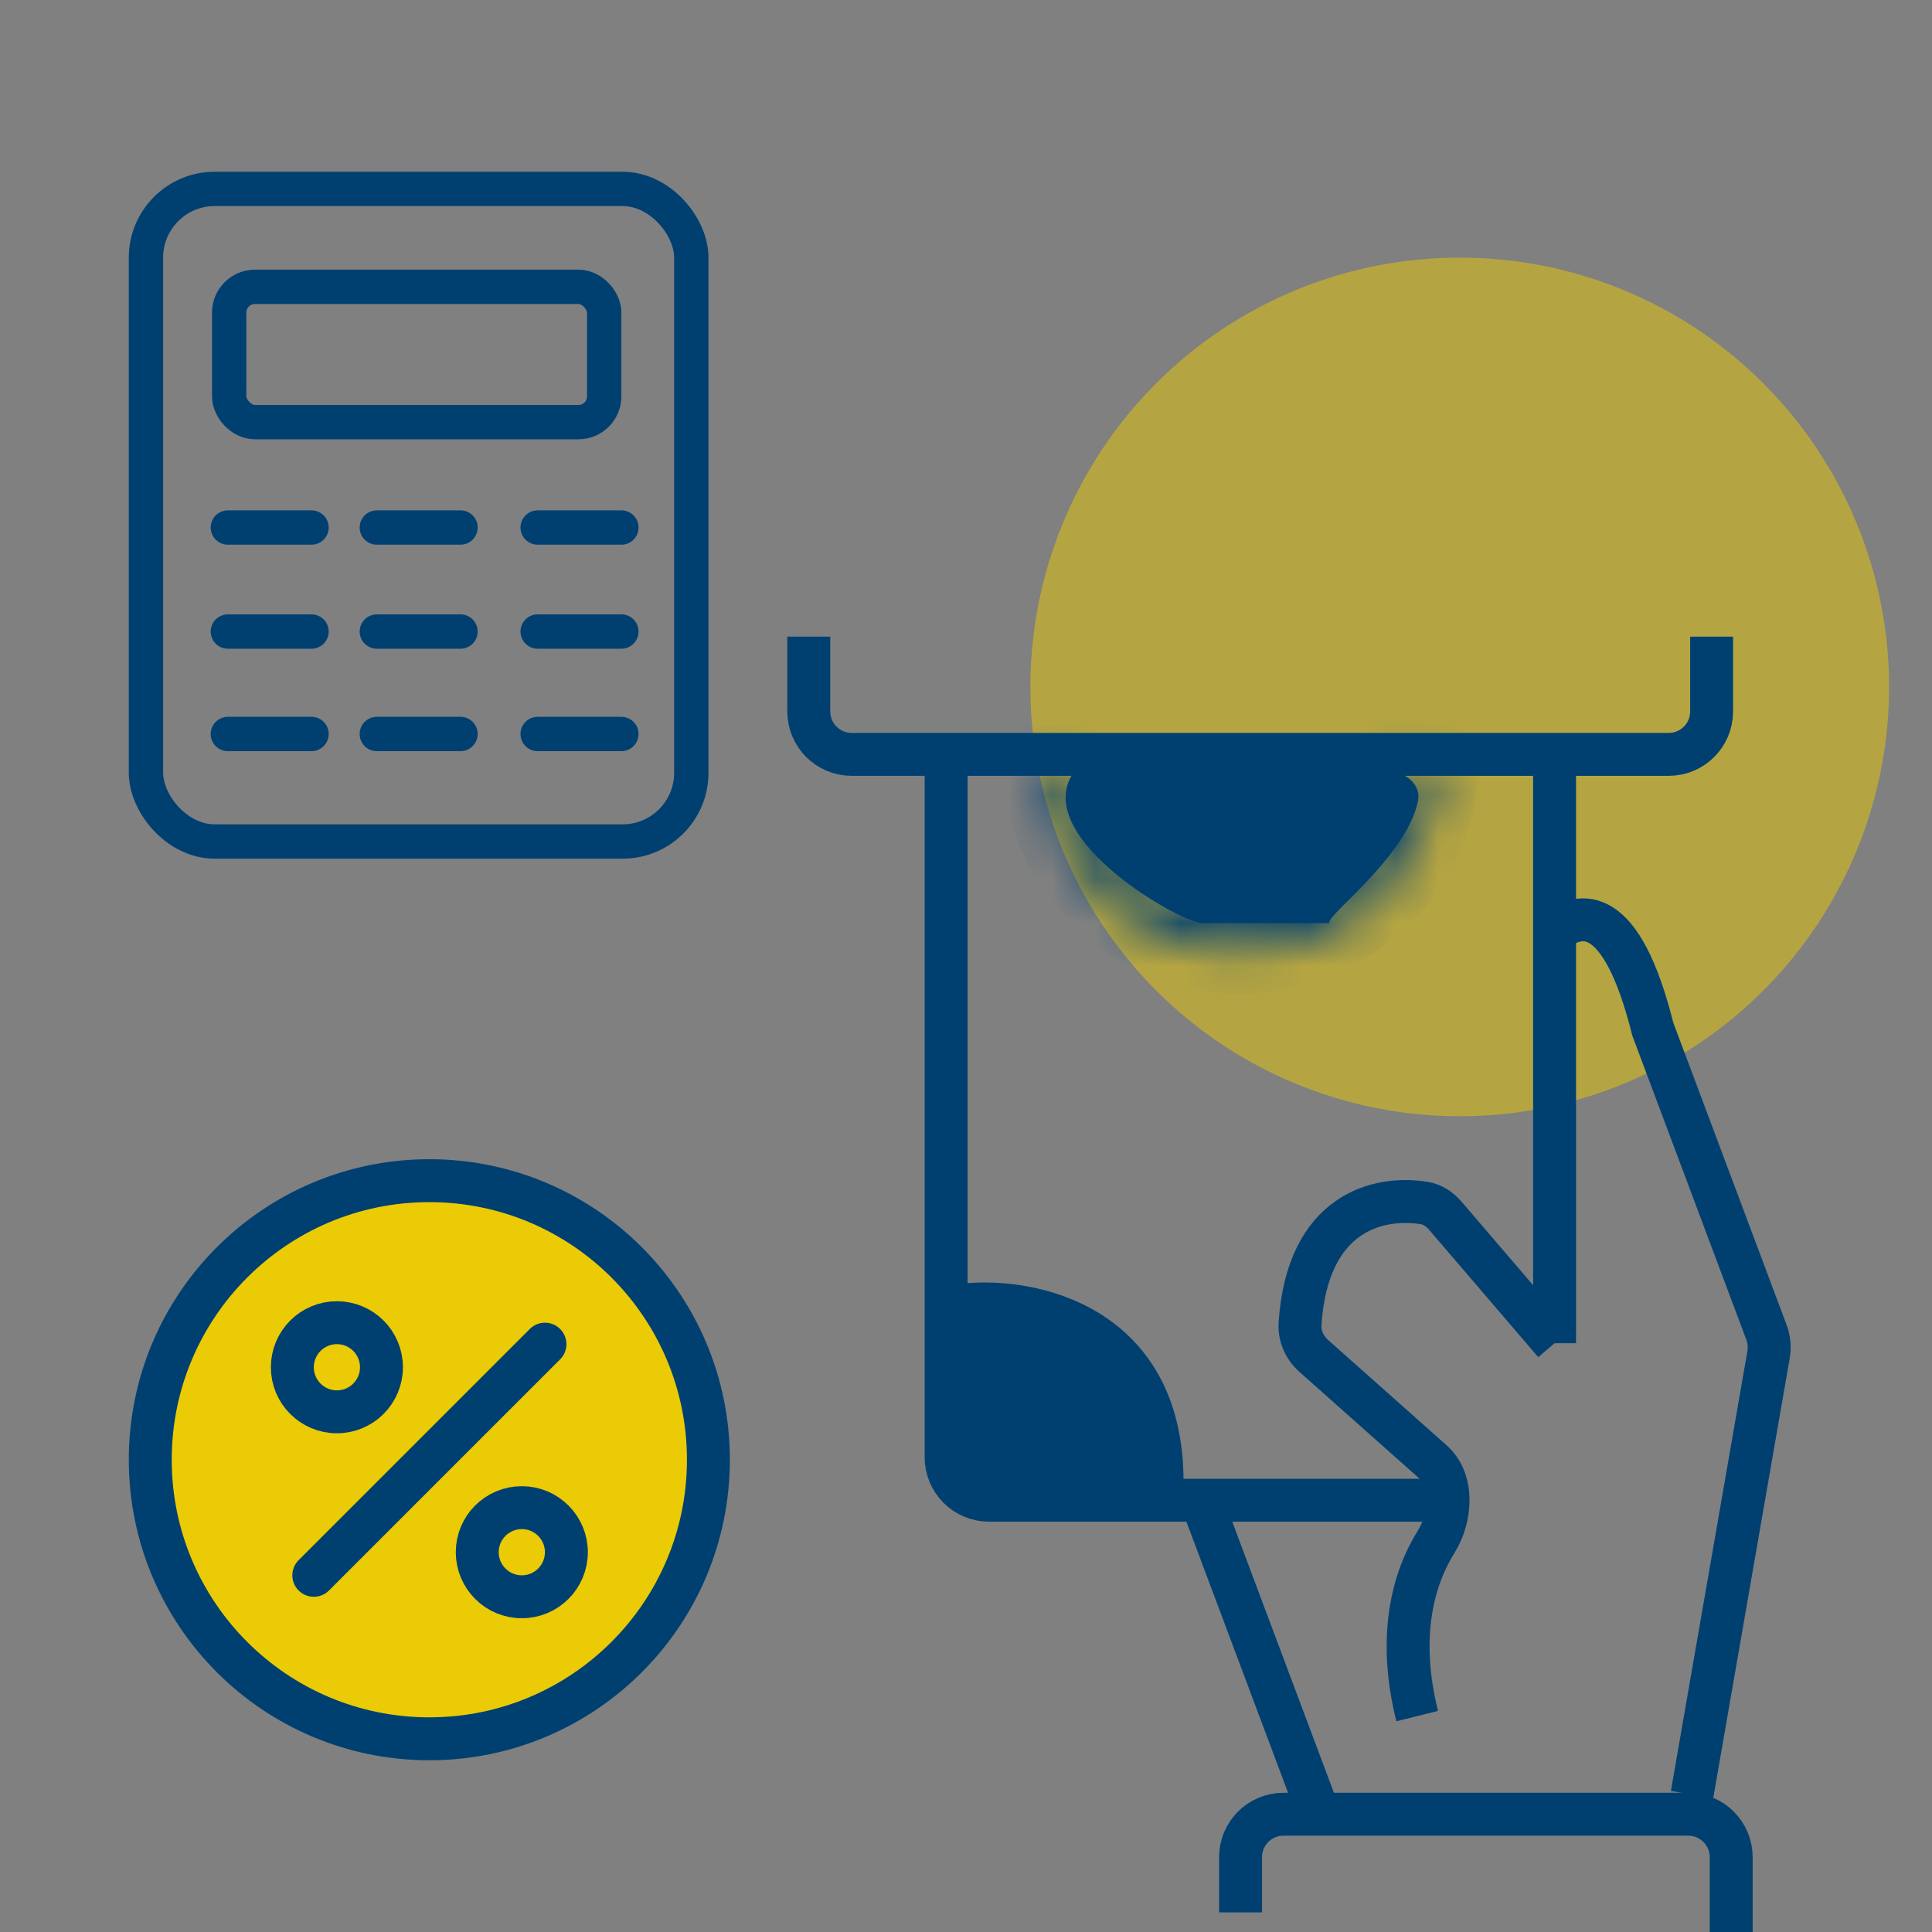
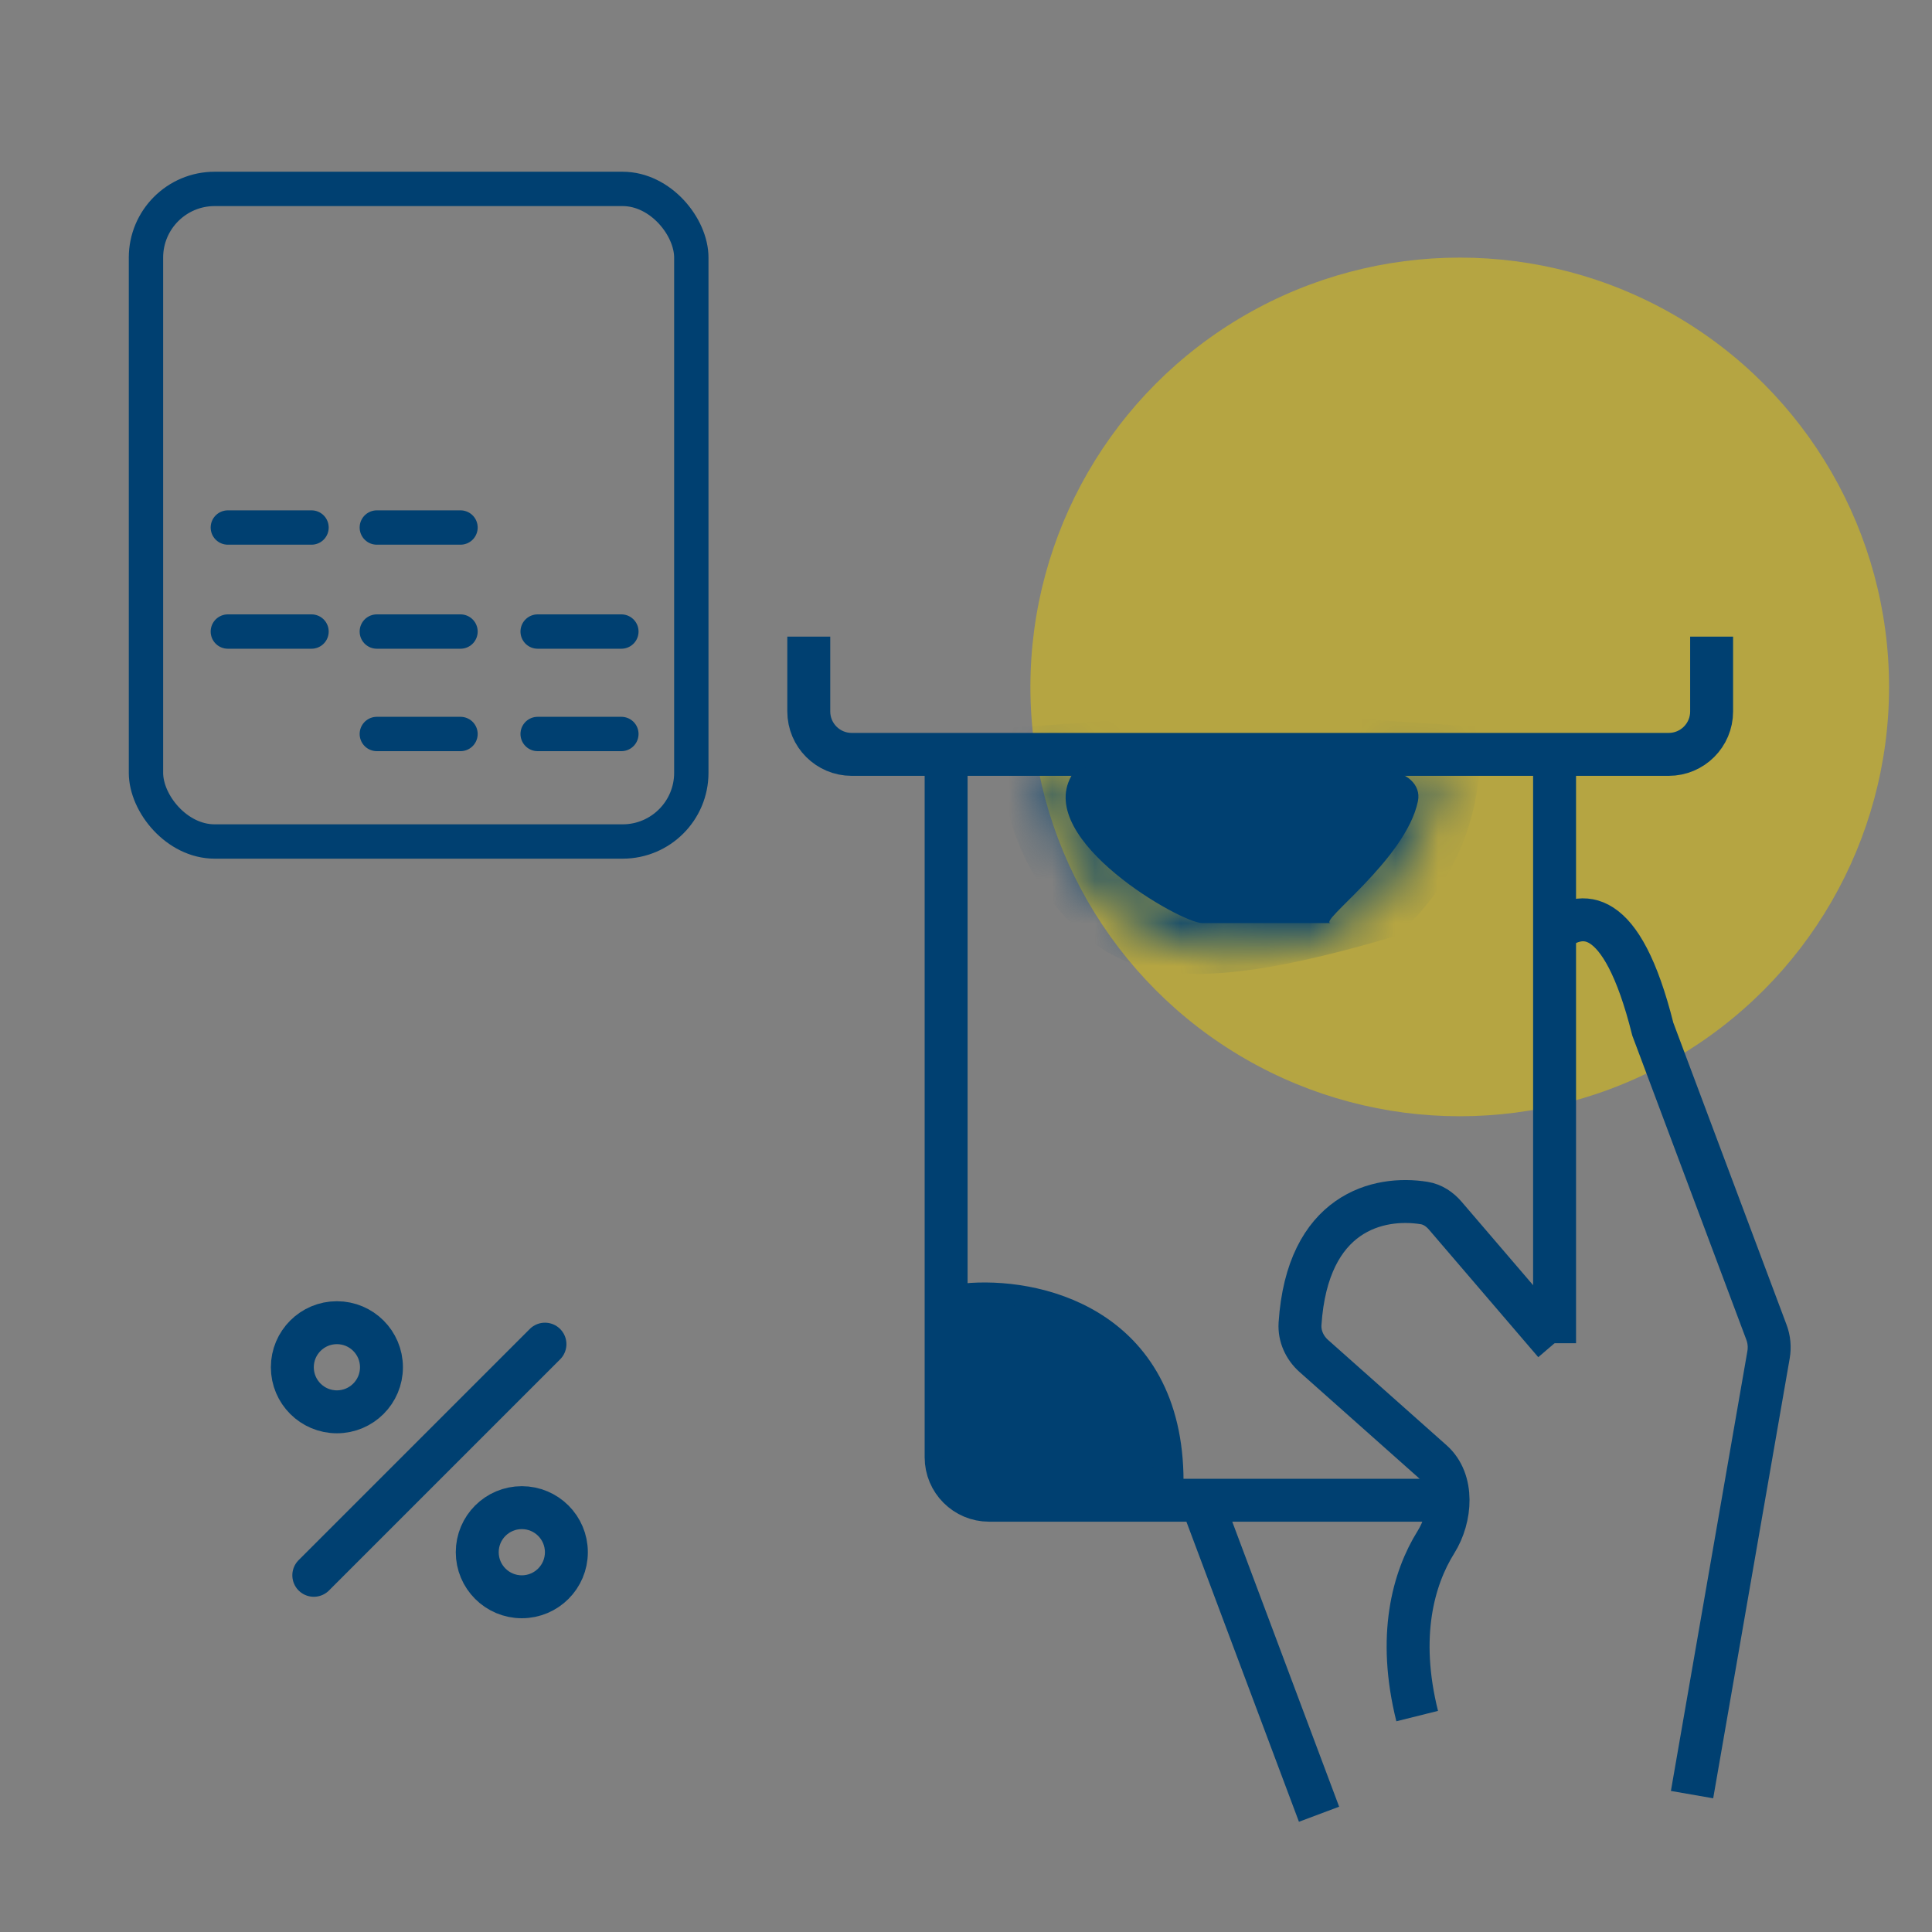
<svg xmlns="http://www.w3.org/2000/svg" width="45" height="45" viewBox="0 0 45 45" fill="none">
  <rect x="0" y="0" width="45" height="45" fill="#808080" stroke="none" />
  <circle opacity="0.5" cx="34" cy="16" r="10" fill="#EBCB05" />
  <path d="M36.209 31.286L33.662 28.314C33.534 28.165 33.367 28.052 33.173 28.021C32.111 27.849 30.451 28.23 30.28 30.835C30.262 31.12 30.388 31.394 30.602 31.584L33.363 34.038C33.867 34.487 33.805 35.345 33.447 35.917C32.917 36.766 32.544 38.109 33.009 39.971M27.98 34.943L30.723 42.257" stroke="#004071" />
-   <path d="M28.895 44.543V43.257C28.895 42.705 29.342 42.257 29.895 42.257H39.323C39.875 42.257 40.323 42.705 40.323 43.257V45" stroke="#004071" />
  <path d="M36.211 21.686C36.821 21.229 37.765 21.046 38.497 23.971L41.144 31.031C41.207 31.198 41.223 31.378 41.193 31.554L39.411 41.8" stroke="#004071" />
  <path d="M22.496 30.392C24.02 30.24 27.067 30.85 27.067 34.507" stroke="#004071" />
  <mask id="path-6-inside-1_22349_13428" fill="white">
    <path d="M33.458 17.866C33.383 19.022 32.872 20.107 32.028 20.901C31.184 21.695 30.071 22.139 28.912 22.143C27.753 22.147 26.636 21.711 25.787 20.923C24.937 20.135 24.419 19.054 24.336 17.898L25.133 17.841C25.201 18.795 25.629 19.687 26.33 20.337C27.031 20.988 27.953 21.348 28.909 21.344C29.865 21.341 30.785 20.974 31.481 20.319C32.177 19.664 32.599 18.768 32.66 17.814L33.458 17.866Z" />
  </mask>
-   <path d="M33.458 17.866C33.383 19.022 32.872 20.107 32.028 20.901C31.184 21.695 30.071 22.139 28.912 22.143C27.753 22.147 26.636 21.711 25.787 20.923C24.937 20.135 24.419 19.054 24.336 17.898L25.133 17.841C25.201 18.795 25.629 19.687 26.33 20.337C27.031 20.988 27.953 21.348 28.909 21.344C29.865 21.341 30.785 20.974 31.481 20.319C32.177 19.664 32.599 18.768 32.66 17.814L33.458 17.866Z" fill="white" stroke="#004071" stroke-width="2" mask="url(#path-6-inside-1_22349_13428)" />
+   <path d="M33.458 17.866C33.383 19.022 32.872 20.107 32.028 20.901C27.753 22.147 26.636 21.711 25.787 20.923C24.937 20.135 24.419 19.054 24.336 17.898L25.133 17.841C25.201 18.795 25.629 19.687 26.33 20.337C27.031 20.988 27.953 21.348 28.909 21.344C29.865 21.341 30.785 20.974 31.481 20.319C32.177 19.664 32.599 18.768 32.66 17.814L33.458 17.866Z" fill="white" stroke="#004071" stroke-width="2" mask="url(#path-6-inside-1_22349_13428)" />
  <path d="M18.838 14.829V16.571C18.838 17.124 19.286 17.571 19.838 17.571H38.867C39.419 17.571 39.867 17.124 39.867 16.571V14.829" stroke="#004071" />
  <path d="M22.037 17.114V33.943C22.037 34.495 22.485 34.943 23.037 34.943H33.923M36.209 17.571V31.286" stroke="#004071" />
  <rect x="3.4" y="4.4" width="12.702" height="15.2" rx="1.6" stroke="#004071" stroke-width="0.8" />
-   <rect x="5.338" y="6.681" width="8.735" height="3.151" rx="0.6" stroke="#004071" stroke-width="0.8" />
  <path d="M5.307 12.287H7.256" stroke="#004071" stroke-width="0.8" stroke-linecap="round" />
  <path d="M5.307 14.71H7.256" stroke="#004071" stroke-width="0.8" stroke-linecap="round" />
-   <path d="M5.307 17.096H7.256" stroke="#004071" stroke-width="0.8" stroke-linecap="round" />
  <path d="M8.777 12.287H10.726" stroke="#004071" stroke-width="0.8" stroke-linecap="round" />
  <path d="M8.777 14.71H10.726" stroke="#004071" stroke-width="0.8" stroke-linecap="round" />
  <path d="M8.777 17.096H10.726" stroke="#004071" stroke-width="0.8" stroke-linecap="round" />
-   <path d="M12.523 12.287H14.473" stroke="#004071" stroke-width="0.8" stroke-linecap="round" />
  <path d="M12.523 14.71H14.473" stroke="#004071" stroke-width="0.8" stroke-linecap="round" />
  <path d="M12.523 17.096H14.473" stroke="#004071" stroke-width="0.8" stroke-linecap="round" />
-   <circle cx="10" cy="34" r="6.5" fill="#EBCB05" stroke="#004071" />
  <circle cx="7.847" cy="31.846" r="1.038" stroke="#004071" />
  <circle cx="12.154" cy="36.154" r="1.038" stroke="#004071" />
  <path d="M12.693 31.308L7.309 36.692" stroke="#004071" stroke-linecap="round" />
  <path d="M32.331 17.958C29.819 17.807 25.786 17.649 25.081 17.95C25.02 17.976 24.979 18.028 24.947 18.086C24.131 19.575 27.509 21.5 27.999 21.5C28.499 21.5 31.5 21.5 31 21.5C30.657 21.5 32.742 20.028 33.026 18.663C33.109 18.265 32.737 17.982 32.331 17.958Z" fill="#004071" />
  <path d="M26.83 32.337C25.374 30.994 22.859 29.955 22.263 30.171C22.201 30.193 22.161 30.248 22.127 30.304C21.209 31.839 22.011 35 22.502 35H26.5C26.121 35 27.36 34.101 27.063 32.728C27.03 32.576 26.944 32.442 26.83 32.337Z" fill="#004071" />
</svg>